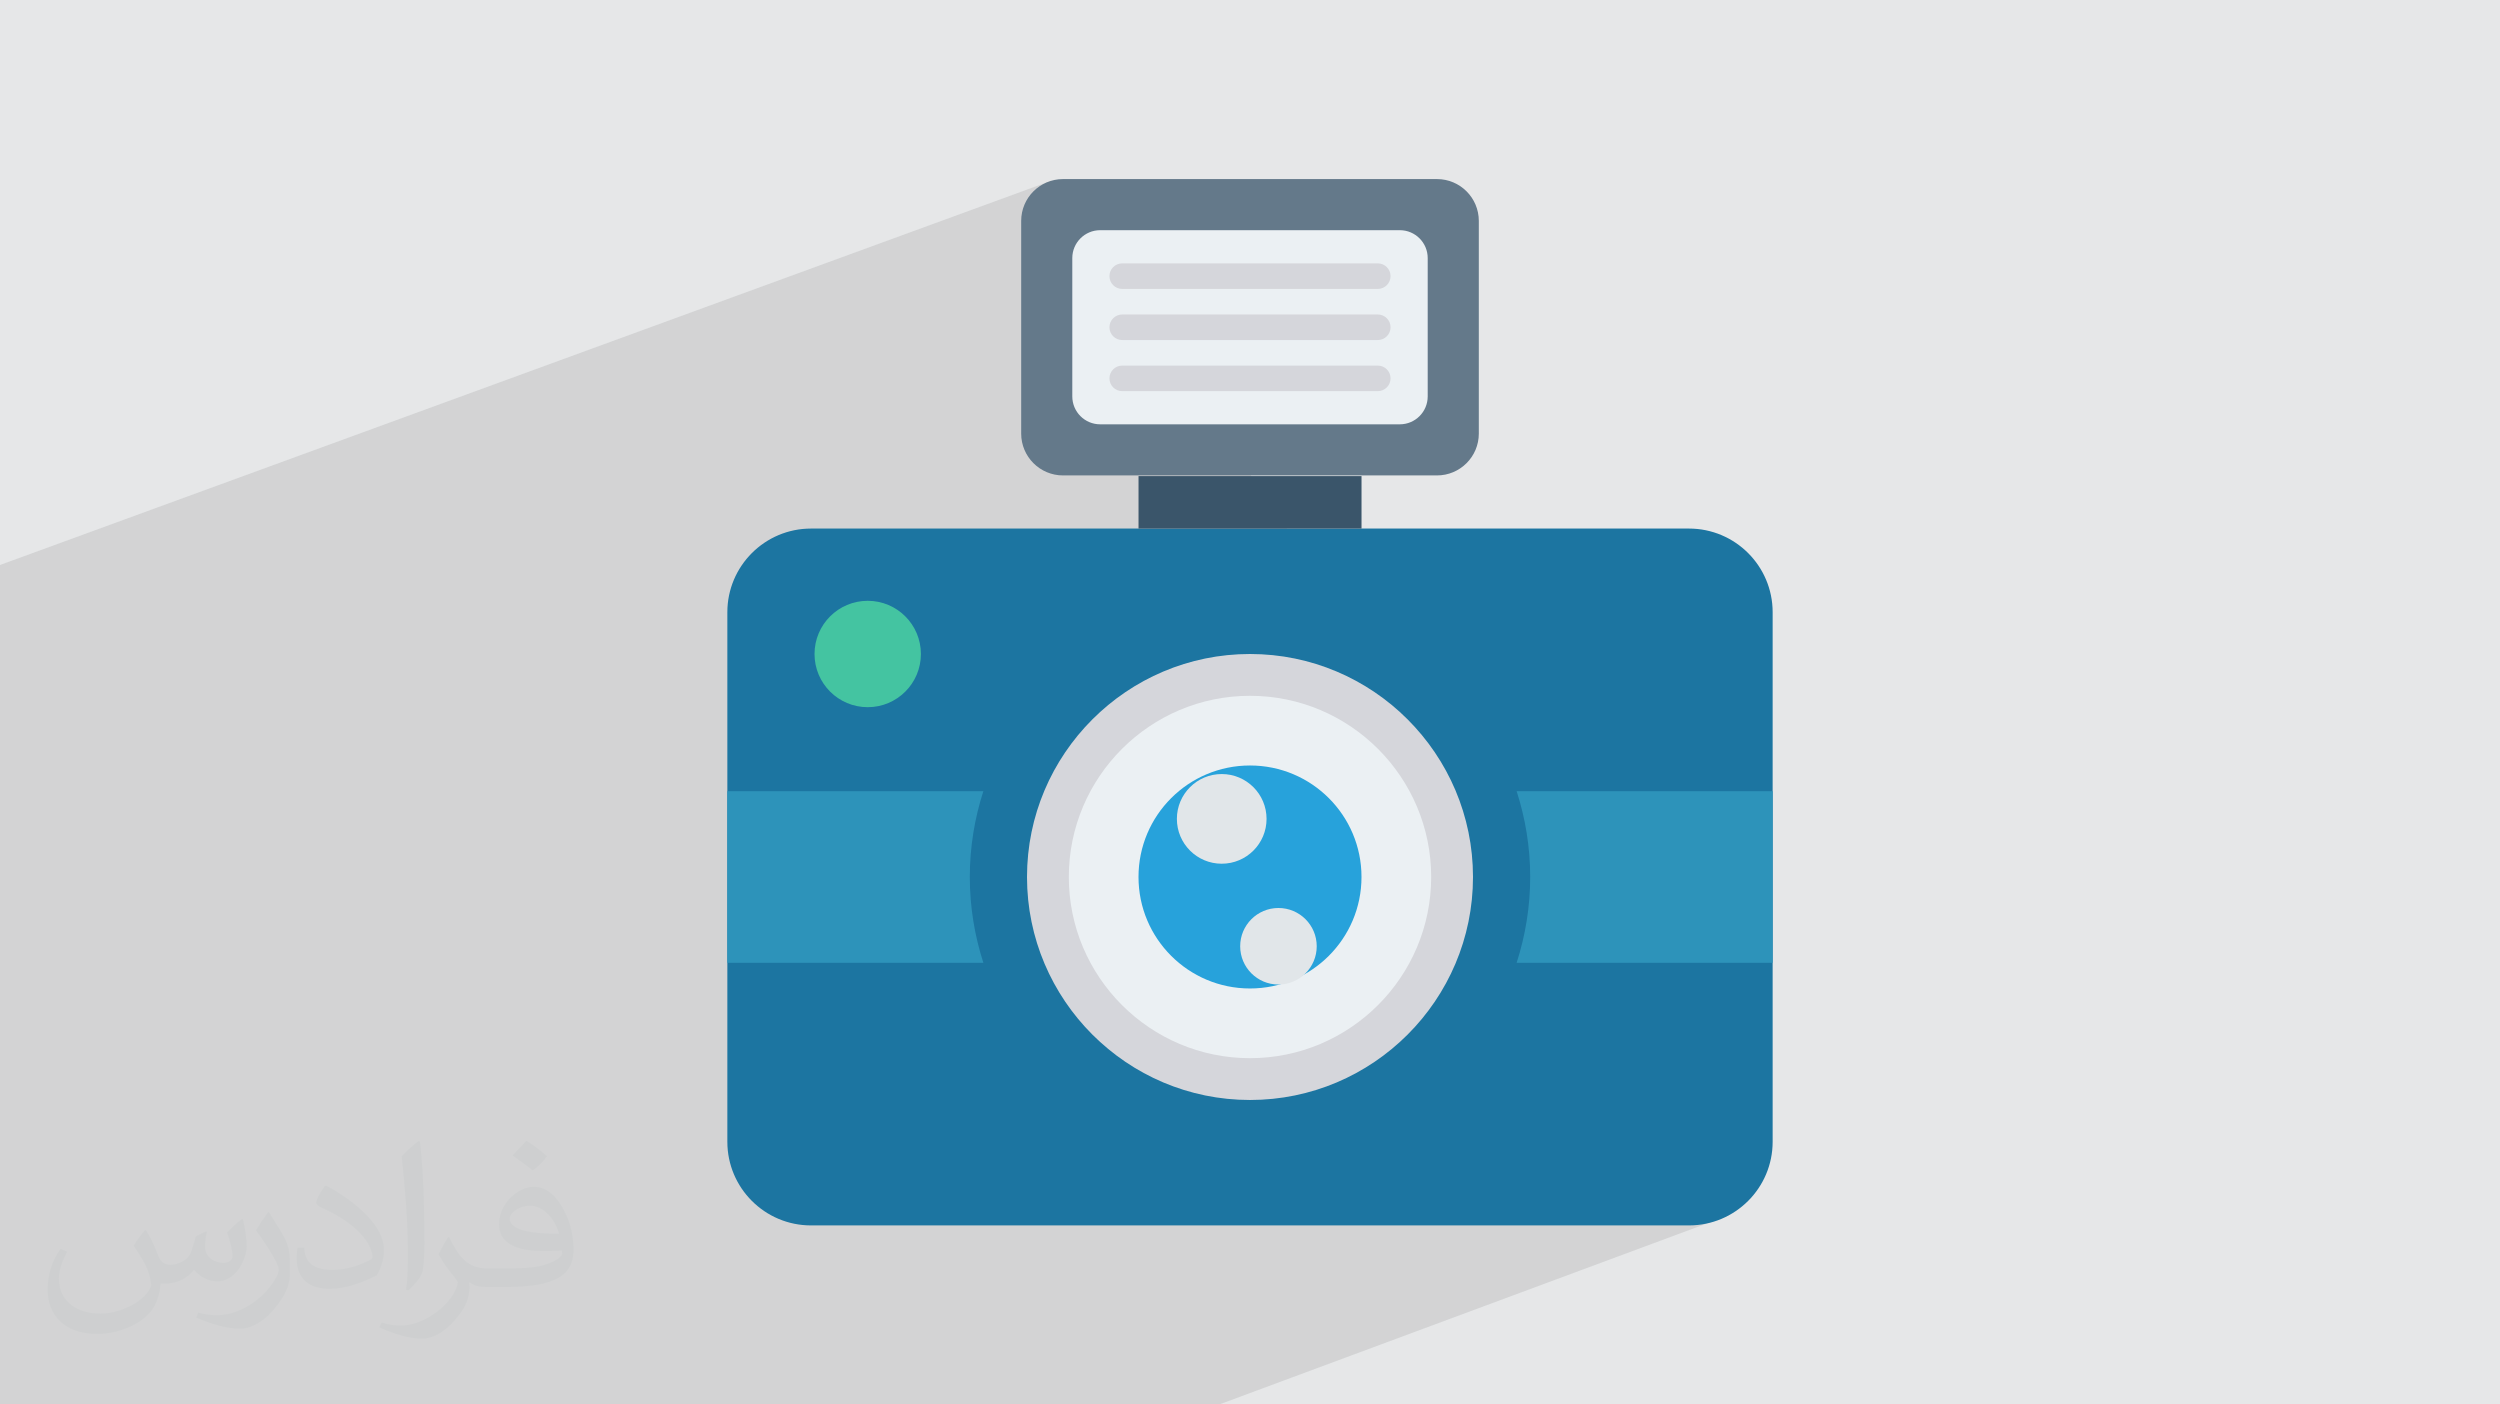
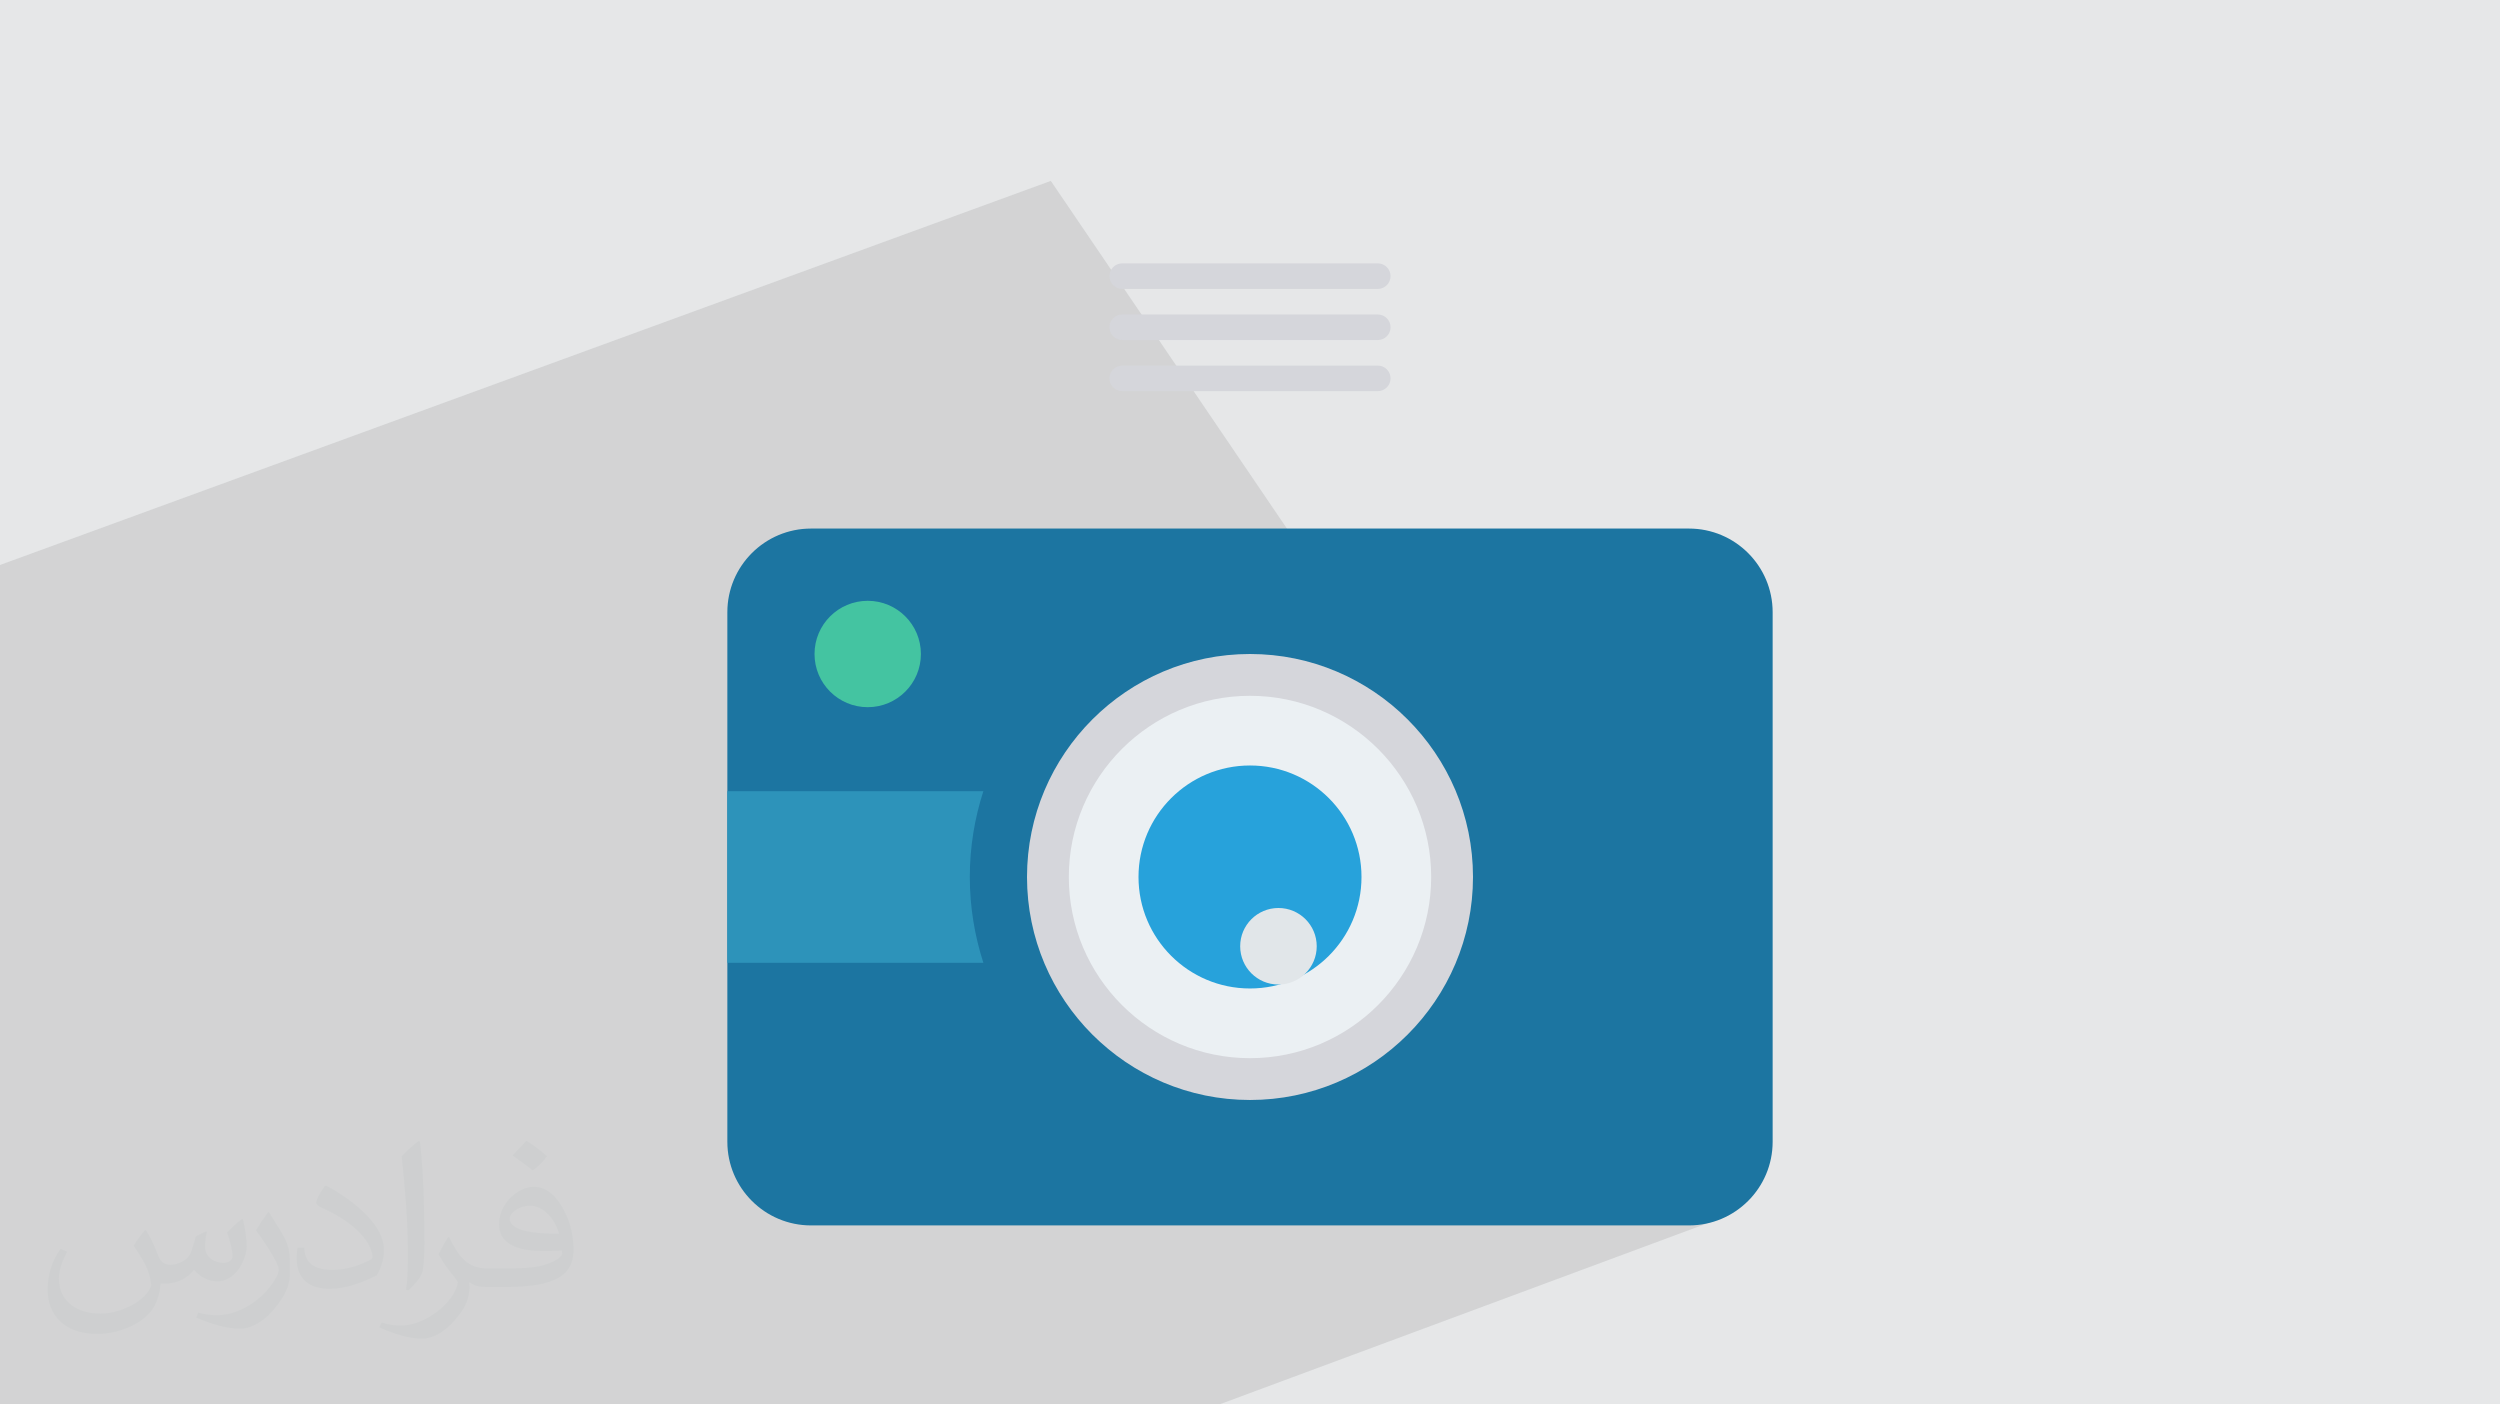
<svg xmlns="http://www.w3.org/2000/svg" xml:space="preserve" width="94.192mm" height="52.917mm" version="1.0" style="shape-rendering:geometricPrecision; text-rendering:geometricPrecision; image-rendering:optimizeQuality; fill-rule:evenodd; clip-rule:evenodd" viewBox="0 0 9404.92 5283.66">
  <defs>
    <style type="text/css">
   
    .fil3 {fill:#1C75A1;fill-rule:nonzero}
    .fil7 {fill:#27A2DB;fill-rule:nonzero}
    .fil4 {fill:#2D93BA;fill-rule:nonzero}
    .fil9 {fill:#3A556A;fill-rule:nonzero}
    .fil11 {fill:#44C4A1;fill-rule:nonzero}
    .fil10 {fill:#64798A;fill-rule:nonzero}
    .fil5 {fill:#D5D6DB;fill-rule:nonzero}
    .fil8 {fill:#E1E6E9;fill-rule:nonzero}
    .fil6 {fill:#EBF0F3;fill-rule:nonzero}
    .fil1 {fill:#373435;fill-opacity:0.031}
    .fil2 {fill:#2B2A29;fill-opacity:0.102}
    .fil0 {fill:#E6E7E8}
   
  </style>
  </defs>
  <g id="Layer_x0020_1">
    <polygon class="fil0" points="-0,0 9404.92,0 9404.92,5283.66 -0,5283.66 " />
    <path class="fil1" d="M548.54 4627.69c17.95,27.21 29.6,53.36 40.96,82.43 8.45,16.91 12.93,48.09 52.57,48.09 11.61,0 28.28,-3.42 43.06,-11.61 16.63,-8.73 29.32,-21.94 35.94,-42l15.85 -53.36 38.57 -19.02 2.64 2.64c-5.27,20.09 -6.59,39.36 -6.59,54.43 0,44.63 38.57,61.56 69.22,61.56 17.95,0 34.09,-8.73 34.09,-25.11 0,-21.13 -8.98,-57.06 -20.62,-89.29 17.95,-17.95 35.94,-35.94 56.53,-50.47l3.17 1.6c8.98,38.04 14,75.56 14,100.66 0,24.57 -10.83,51.79 -19.81,69.49 -18.49,34.87 -51.25,62.62 -90.87,62.62 -30.1,0 -63.65,-15.07 -86.66,-43.06l-1.32 0c-21.66,26.96 -55.22,51.25 -108.86,51.25l-16.63 0c-2.64,35.41 -10.29,60.49 -21.94,82.95 -31.95,62.34 -126.81,106.47 -216.1,106.47 -124.17,0 -186.51,-71.59 -186.51,-166.96 0,-58.91 19.27,-113.6 48.88,-152.42l24.29 10.04c-18.49,35.41 -30.91,68.68 -30.91,101.45 0,89.29 72.66,131.83 156.4,131.83 77.68,0 173.83,-49.41 191.28,-106.72 -6.59,-62.62 -30.1,-91.93 -66.04,-148.99 10.83,-19.02 24.83,-38.04 42.28,-58.38l3.17 0 0 0 0 0 -0.02 -0.09zm1432.13 -336.04c26.15,16.39 51.79,35.66 76.87,57.85 -14,19.81 -31.45,37.79 -53.11,53.64 -25.11,-20.34 -50.19,-37.79 -75.84,-56.27 17.42,-19.55 34.62,-38.29 52.04,-55.22l0 0 0 0 0 0 0 0 0 0 0.03 0zm13.47 244.11c-42.28,0 -76.87,27.75 -76.87,48.34 0,44.13 84.53,57.85 185.72,57.31 -12.68,-51.79 -57.06,-105.68 -108.86,-105.68l0.01 0.03zm-94.86 236.19c54.96,0 103.04,-1.6 139.74,-10.83 40.96,-10.29 75.56,-30.91 75.56,-45.17 0,-3.7 0,-8.19 -1.32,-11.89 -22.98,2.11 -49.41,2.11 -72.38,2.11 -74.49,0 -131.55,-16.91 -154.02,-58.66 -5.55,-11.61 -9.51,-24.57 -9.51,-39.36 0,-40.43 17.42,-79.79 48.09,-107 25.61,-22.45 53.89,-36.44 82.67,-36.44 52.04,0 93.51,41.75 122.57,107.54 15.85,35.94 26.68,77.4 26.68,129.72 0,34.87 -9.51,64.19 -31.17,85.85 -40.43,39.11 -114.92,53.89 -229.04,53.89l-51.79 0 0 0 -13.47 0c-28.28,0 -48.62,-5.02 -64.72,-17.42l-2.64 0c0.79,6.59 1.32,12.93 1.32,19.02 0,25.61 -8.45,58.38 -25.61,84.53 -50.72,75.3 -105.68,108.04 -153.24,108.04 -48.09,0 -107,-18.49 -160.11,-42.54l9.51 -18.49c17.17,7.13 40.96,11.89 73.7,11.89 85.85,0 198.66,-82.43 212.66,-163 -3.17,-6.59 -8.98,-15.32 -17.17,-24.57 -25.11,-29.85 -40.96,-54.68 -55.75,-80.83 12.68,-25.11 24.29,-45.17 35.13,-63.4l4.49 -0.53c36.72,74.77 69.99,117.55 144.23,117.55l11.61 0 0 0 53.89 0 0 0 0 0 0 0 0 0 0 0 0.09 0.01zm-371.98 79c6.34,-34.34 6.87,-72.91 6.87,-108.86l0 -53.36c0,-99.6 -12.68,-244.36 -22.98,-338.68 17.95,-19.27 43.06,-42 62.87,-57.31l5.81 1.6c13.47,118.62 16.63,256 16.63,383.06 0,33.3 -1.32,65.79 -4.49,89.55 -1.85,30.1 -19.27,52.83 -56.53,87.7l-8.19 -3.7zm-382.8 -157.19c1.85,46.77 24.83,83.49 105.15,83.49 49.93,0 92.19,-12.93 138.96,-35.13 8.45,-3.7 12.93,-8.73 12.93,-12.93 0,-29.32 -22.45,-68.15 -60.23,-103.55 -36.72,-33.3 -85.34,-62.62 -130.76,-82.18 -15.6,-6.59 -20.62,-13.47 -20.62,-20.09 0,-13.47 17.95,-41.75 32.77,-62.09l5.02 -0.53c52.04,27.21 110.17,67.64 153.24,112.53 39.11,41.47 63.4,83.49 63.4,129.19 0,33.81 -10.29,65.51 -26.96,95.11 -57.06,28.79 -117.83,50.72 -178.06,50.72 -73.17,0 -123.1,-34.34 -123.1,-114.92 0,-8.73 0,-22.19 3.17,-39.64l25.11 0 0 0 0 0 0 0 0 0 0 0 -0.02 0zm-132.37 -132.9l45.45 73.45c16.63,27.21 32.23,56.81 32.23,103.55l0 59.7c0,48.34 -30.91,100.13 -80.83,151.38 -39.11,34.62 -73.7,49.41 -105.68,49.41 -47.55,0 -101.98,-14.79 -164.85,-41.75l7.13 -18.49c19.81,5.27 42.79,9.77 71.06,9.77 90.36,-0.53 182.8,-66.57 225.08,-147.15 5.02,-9.26 6.87,-17.95 6.87,-24.04 0,-9.26 -5.02,-19.55 -8.98,-28.79 -22.98,-43.31 -48.62,-82.95 -76.87,-119.68 14.79,-23.25 29.6,-45.7 45.7,-67.9l3.7 0.53 0 0 0 0 0 0 0 0 0 0 -0.02 0.01z" />
    <path class="fil2" d="M6133.09 3890.35c43.2,69.13 370.99,681.5 370.99,681.5l-1917.6 711.81 -4586.49 0 0 -3158.22 3953.13 -1444.95 2179.97 3209.86z" />
    <g id="_2088763207104">
      <path class="fil3" d="M6353.74 4609.99l-3302.56 0c-173.92,0 -314.9,-140.99 -314.9,-314.9l0 -1991.77c0,-173.91 140.99,-314.9 314.9,-314.9l3302.56 0c173.92,0 314.9,141 314.9,314.9l0 1991.77c0,173.92 -140.99,314.9 -314.9,314.9z" />
      <g>
        <path class="fil4" d="M3648.36 3299.18c0,-112.61 18.17,-220.95 51.02,-322.78l-963.1 0 0 645.6 963.11 0c-32.85,-101.85 -51.03,-210.19 -51.03,-322.82z" />
-         <path class="fil4" d="M5705.54 2976.39c32.85,101.84 51.02,210.17 51.02,322.78 0,112.63 -18.17,220.98 -51.03,322.82l963.11 0 0 -645.6 -963.1 0z" />
      </g>
      <path class="fil5" d="M4702.46 2460.3c-462.57,0 -838.9,376.34 -838.9,838.9 0,462.56 376.33,838.91 838.9,838.91 462.57,0 838.9,-376.35 838.9,-838.91 0,-462.56 -376.33,-838.9 -838.9,-838.9z" />
      <path class="fil6" d="M4702.45 2617.59c-375.84,0 -681.61,305.78 -681.61,681.6 0,375.84 305.77,681.62 681.61,681.62 375.83,0 681.62,-305.78 681.62,-681.62 0,-375.82 -305.79,-681.6 -681.62,-681.6z" />
      <path class="fil7" d="M4702.46 2879.74c-231.66,0 -419.45,187.8 -419.45,419.45 0,231.67 187.8,419.45 419.45,419.45 231.66,0 419.44,-187.8 419.44,-419.45 0,-231.66 -187.79,-419.45 -419.44,-419.45z" />
      <g>
-         <path class="fil8" d="M4596.06 2911.92c-93.16,0 -168.68,75.53 -168.68,168.67 0,93.17 75.53,168.69 168.68,168.69 93.16,0 168.68,-75.53 168.68,-168.69 0,-93.16 -75.53,-168.67 -168.68,-168.67z" />
        <path class="fil8" d="M4809.5 3415.85c-79.52,0 -143.98,64.45 -143.98,143.97 0,79.52 64.46,143.99 143.98,143.99 79.53,0 143.98,-64.47 143.98,-143.99 0,-79.53 -64.46,-143.97 -143.98,-143.97z" />
      </g>
-       <rect class="fil9" x="4283.11" y="1791.06" width="838.91" height="197.34" />
-       <path class="fil10" d="M5405.81 1788.54l-1406.69 0c-86.96,0 -157.46,-70.49 -157.46,-157.45l0 -799.97c0.01,-86.96 70.5,-157.45 157.46,-157.45l1406.69 0c86.95,0 157.45,70.49 157.45,157.46l0 799.96c0,86.96 -70.49,157.45 -157.45,157.45z" />
-       <path class="fil6" d="M4033.94 1491.32l0 -520.4c0,-57.97 47,-104.97 104.97,-104.97l1127.09 0c57.97,0 104.97,47 104.97,104.97l0 520.4c0,57.97 -47,104.97 -104.97,104.97l-1127.09 0c-57.97,0 -104.97,-47 -104.97,-104.97z" />
      <path class="fil11" d="M3264.3 2260.2c-110.5,0 -200.09,89.59 -200.09,200.1 0,110.49 89.58,200.1 200.09,200.1 110.5,0 200.1,-89.6 200.1,-200.1 0,-110.51 -89.59,-200.1 -200.1,-200.1z" />
      <g>
        <path class="fil5" d="M5183.15 1183.06l-961.38 0c-26.55,0 -48.08,21.5 -48.08,48.07 0,26.57 21.53,48.08 48.08,48.08l961.38 0c26.55,0 48.08,-21.51 48.08,-48.08 -0.01,-26.58 -21.54,-48.07 -48.08,-48.07z" />
        <path class="fil5" d="M5183.15 1375.33l-961.38 0c-26.55,0 -48.08,21.51 -48.08,48.08 0,26.57 21.53,48.07 48.08,48.07l961.38 0c26.55,0 48.08,-21.5 48.08,-48.08 -0.01,-26.56 -21.54,-48.07 -48.08,-48.07z" />
        <path class="fil5" d="M5183.15 990.78l-961.38 0c-26.55,0 -48.08,21.5 -48.08,48.07 0,26.57 21.53,48.08 48.08,48.08l961.38 0c26.55,0 48.08,-21.51 48.08,-48.08 0,-26.57 -21.54,-48.07 -48.08,-48.07z" />
      </g>
      <g>
   </g>
      <g>
   </g>
      <g>
   </g>
      <g>
   </g>
      <g>
   </g>
      <g>
   </g>
      <g>
   </g>
      <g>
   </g>
      <g>
   </g>
      <g>
   </g>
      <g>
   </g>
      <g>
   </g>
      <g>
   </g>
      <g>
   </g>
      <g>
   </g>
    </g>
  </g>
</svg>